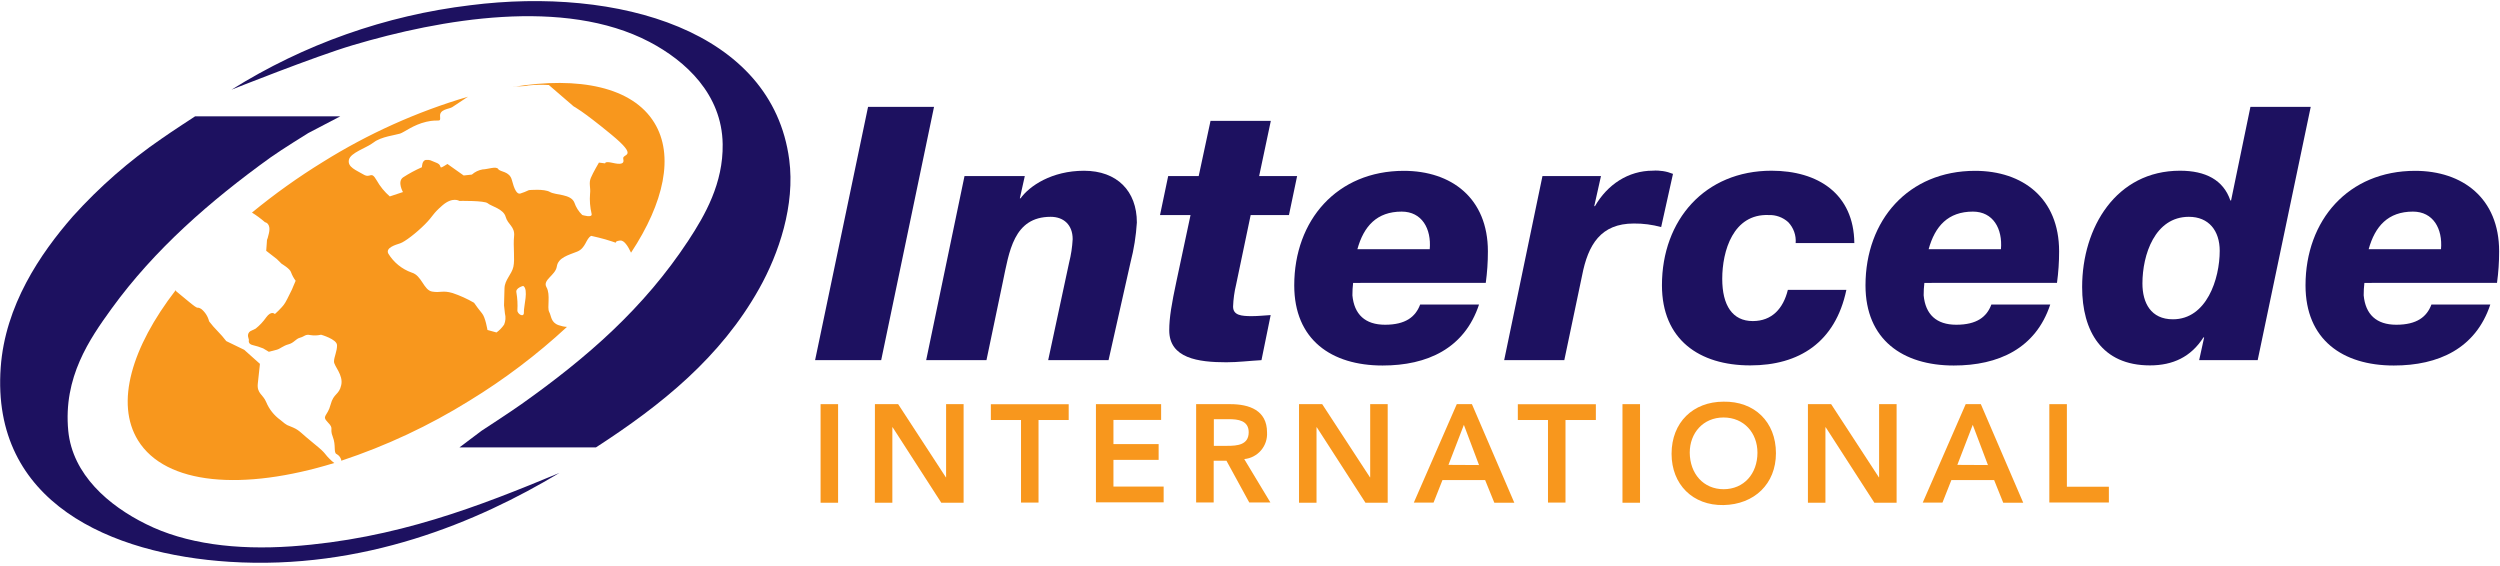
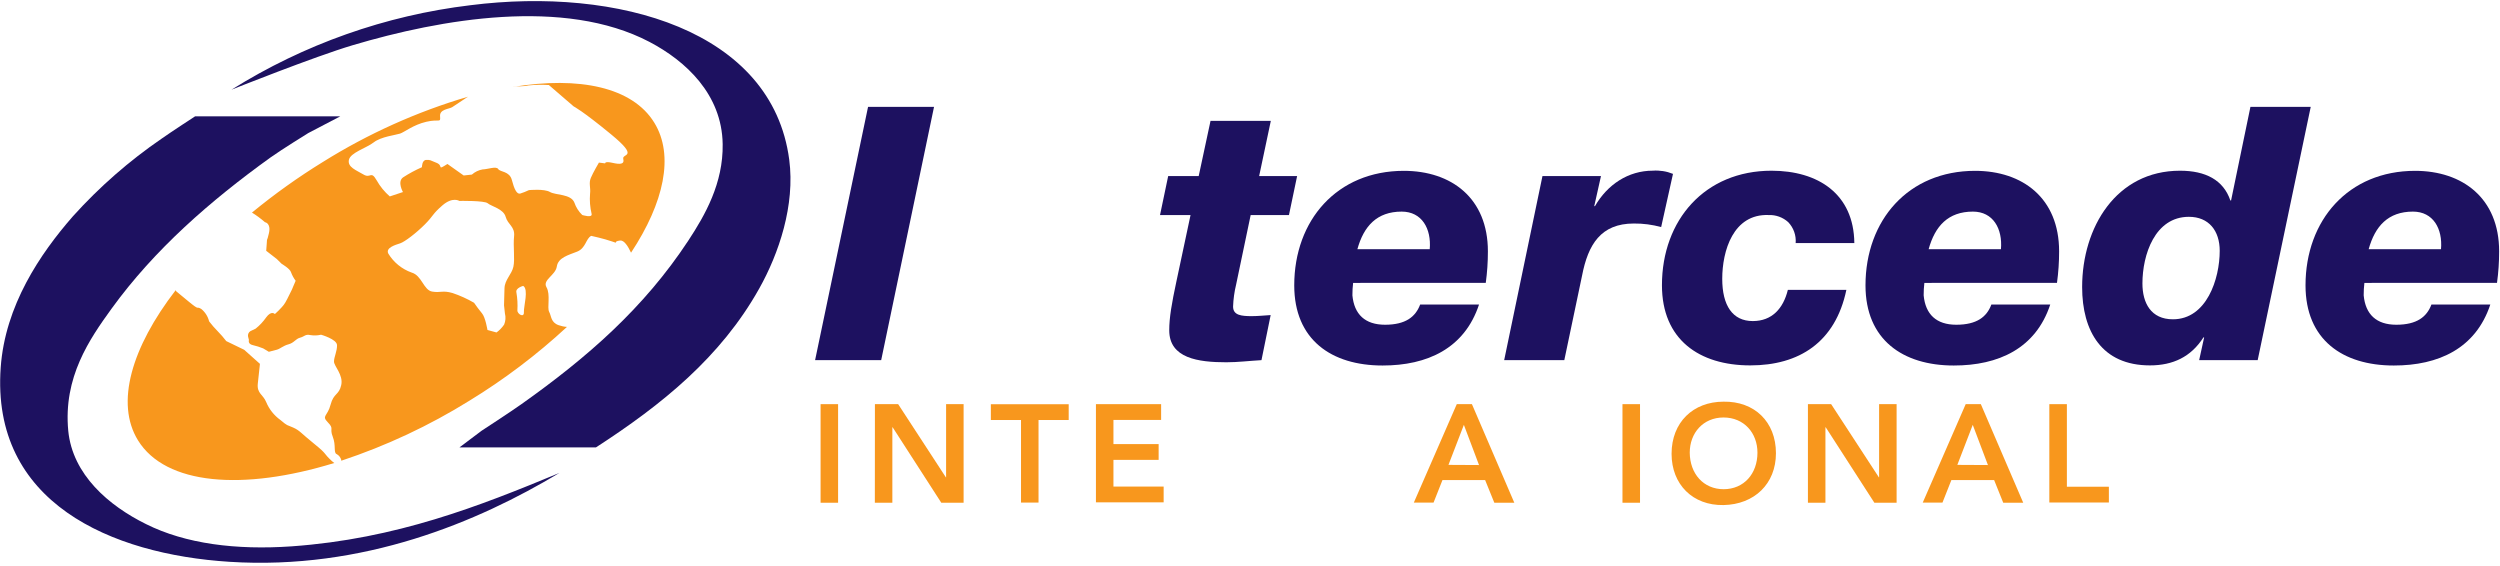
<svg xmlns="http://www.w3.org/2000/svg" width="265" height="60" viewBox="0 0 634 143" fill="none">
  <g clip-path="url(#clip0_27_1776)">
    <path d="M220.14 26.83H236.87L223.47 91.05H206.71L220.14 26.83Z" fill="#1D1160" />
-     <path d="M244.6 44.37H259.89L258.63 50.03H258.81C261.06 46.89 266.72 43.03 274.91 43.03C283.27 43.03 288.31 48.16 288.31 56.16C288.097 59.557 287.562 62.925 286.71 66.22L281.13 91.05H265.82L271.13 66.31C271.623 64.368 271.924 62.381 272.03 60.38C272.03 56.69 269.69 54.71 266.45 54.71C257.01 54.71 255.93 63.62 254.31 71.26L250.17 91.05H234.88L244.6 44.37Z" fill="#1D1160" />
    <path d="M319.32 44.37H328.95L326.88 54.26H317.17L313.48 71.89C313.035 73.719 312.777 75.589 312.71 77.47C312.71 79.72 314.87 79.9 317.48 79.9C319.09 79.9 320.62 79.72 322.24 79.63L319.91 91.06C316.85 91.23 313.97 91.6 311 91.6C303.9 91.6 296.52 90.6 296.52 83.5C296.52 80.26 297.15 76.66 298.32 71.18L301.92 54.27H294.18L296.25 44.38H303.99L306.99 30.38H322.28L319.32 44.37Z" fill="#1D1160" />
    <path d="M343.15 71.47C343.026 72.515 342.966 73.567 342.97 74.62C343.42 79.47 346.21 82.08 351.25 82.08C356.46 82.08 358.98 80.08 360.15 76.96H375.08C371.39 88.11 361.95 92.42 350.62 92.42C337.62 92.42 328.22 85.86 328.22 72.1C328.22 55.55 339.1 43.05 356.01 43.05C368.07 43.05 377.33 49.97 377.33 63.46C377.335 66.136 377.155 68.809 376.79 71.46L343.15 71.47ZM362.58 62.93C363.03 57.71 360.58 53.39 355.47 53.39C349.18 53.39 345.85 57.08 344.23 62.93H362.58Z" fill="#1D1160" />
    <path d="M391.17 44.37H406.01L404.3 52.01H404.48C407.63 46.53 412.93 43.01 419.14 43.01C420.889 42.882 422.645 43.159 424.27 43.82L421.27 57.31C419.012 56.692 416.68 56.389 414.34 56.41C405.98 56.41 402.74 61.72 401.21 69.63L396.71 91.05H381.46L391.17 44.37Z" fill="#1D1160" />
    <path d="M455.38 61.37C455.458 60.402 455.329 59.428 455.004 58.513C454.678 57.597 454.162 56.761 453.49 56.06C452.137 54.838 450.361 54.193 448.54 54.26C439.54 53.9 436.76 63.34 436.76 70.45C436.76 77.19 439.37 81.15 444.5 81.15C449.35 81.15 452.23 78 453.4 73.24H468.24C465.45 86.55 456.24 92.39 443.87 92.39C430.92 92.39 421.47 85.83 421.47 72.07C421.47 55.52 432.36 43.02 449.26 43.02C461.04 43.02 470.13 48.87 470.26 61.37H455.38Z" fill="#1D1160" />
    <path d="M488.02 71.47C487.896 72.515 487.836 73.567 487.84 74.62C488.29 79.47 491.08 82.08 496.11 82.08C501.33 82.08 503.85 80.08 505.01 76.96H519.94C516.26 88.11 506.81 92.42 495.48 92.42C482.53 92.42 473.09 85.86 473.09 72.1C473.09 55.55 483.97 43.05 500.88 43.05C512.93 43.05 522.19 49.97 522.19 63.46C522.195 66.136 522.015 68.809 521.65 71.46L488.02 71.47ZM507.44 62.93C507.89 57.71 505.44 53.39 500.34 53.39C494.04 53.39 490.71 57.08 489.1 62.93H507.44Z" fill="#1D1160" />
    <path d="M572.55 91.05H557.71L558.97 85.29H558.79C555.64 90.24 551.05 92.39 545.21 92.39C533.06 92.39 528.03 83.76 528.03 72.52C528.03 57.41 536.66 43.02 552.85 43.02C559.33 43.02 563.85 45.36 565.62 50.57H565.8L570.71 26.83H586L572.55 91.05ZM562.92 63.34C562.92 58.22 560.14 54.71 555.1 54.71C546.47 54.71 543.32 64.34 543.32 71.62C543.32 76.56 545.48 80.7 551.05 80.7C559.6 80.7 562.92 70.47 562.92 63.34Z" fill="#1D1160" />
    <path d="M599.61 71.47C599.486 72.515 599.426 73.567 599.43 74.62C599.88 79.47 602.67 82.08 607.7 82.08C612.92 82.08 615.44 80.08 616.61 76.96H631.54C627.85 88.11 618.4 92.42 607.07 92.42C594.07 92.42 584.68 85.86 584.68 72.1C584.68 55.55 595.56 43.05 612.47 43.05C624.47 43.05 633.78 49.97 633.78 63.46C633.785 66.136 633.605 68.809 633.24 71.46L599.61 71.47ZM619.04 62.93C619.49 57.71 617.04 53.39 611.93 53.39C605.63 53.39 602.31 57.08 600.69 62.93H619.04Z" fill="#1D1160" />
    <path d="M208.1 102.22H212.54V127.22H208.1V102.22Z" fill="#F8971D" />
    <path d="M221.88 102.22H227.77L239.86 120.76L239.93 120.83H239.86L239.93 120.76V102.22H244.37V127.22H238.71L226.37 108.08H226.3V127.22H221.86L221.88 102.22Z" fill="#F8971D" />
    <path d="M258.93 106.24H251.28V102.24H271.02V106.24H263.37V127.18H258.93V106.24Z" fill="#F8971D" />
    <path d="M277.93 102.22H294.46V106.22H282.37V112.35H293.83V116.35H282.37V123.12H295.1V127.12H277.93V102.22Z" fill="#F8971D" />
-     <path d="M303.34 102.22H312.02C316.81 102.22 321.32 103.77 321.32 109.38C321.423 111.038 320.878 112.671 319.8 113.934C318.721 115.198 317.194 115.992 315.54 116.15L322.17 127.15H316.81L311.03 116.57H307.79V127.15H303.34V102.22ZM311.24 112.79C313.74 112.79 316.67 112.58 316.67 109.34C316.67 106.34 313.92 106.03 311.67 106.03H307.83V112.79H311.24Z" fill="#F8971D" />
-     <path d="M329.43 102.22H335.31L347.41 120.76L347.48 120.83H347.41L347.48 120.76V102.22H351.92V127.22H346.28L333.94 108.08H333.87V127.22H329.43V102.22Z" fill="#F8971D" />
    <path d="M369.44 102.22H373.28L384.03 127.22H378.96L376.63 121.47H365.81L363.55 127.18H358.55L369.44 102.22ZM375.08 117.66L371.24 107.47L367.33 117.62L375.08 117.66Z" fill="#F8971D" />
-     <path d="M392.57 106.24H384.92V102.24H404.71V106.24H397.01V127.18H392.57V106.24Z" fill="#F8971D" />
    <path d="M411.46 102.22H415.91V127.22H411.46V102.22Z" fill="#F8971D" />
    <path d="M437.09 101.59C444.88 101.45 450.38 106.66 450.38 114.66C450.38 122.45 444.88 127.66 437.09 127.81C429.3 127.96 423.91 122.6 423.91 114.81C423.91 106.8 429.41 101.59 437.09 101.59ZM437.09 123.79C442.27 123.79 445.69 119.85 445.69 114.52C445.69 109.52 442.27 105.6 437.09 105.6C431.91 105.6 428.52 109.55 428.52 114.52C428.56 119.85 431.98 123.79 437.13 123.79H437.09Z" fill="#F8971D" />
    <path d="M458.49 102.22H464.38L476.47 120.76L476.54 120.83H476.47L476.54 120.76V102.22H480.98V127.22H475.34L463 108.08H462.93V127.22H458.49V102.22Z" fill="#F8971D" />
    <path d="M498.5 102.22H502.34L513.09 127.22H508.02L505.71 121.47H494.87L492.61 127.18H487.61L498.5 102.22ZM504.14 117.66L500.29 107.47L496.38 117.62L504.14 117.66Z" fill="#F8971D" />
    <path d="M519.71 102.22H524.16V123.16H534.81V127.16H519.71V102.22Z" fill="#F8971D" />
    <path fill-rule="evenodd" clip-rule="evenodd" d="M116.53 113.18L122.14 108.96C122.14 108.96 129.28 104.32 132.28 102.19C148.97 90.35 163.28 77.87 174.54 60.77C178.83 54.25 183.43 46.19 183.27 36.26C183.08 23.66 173.94 15.19 164.68 10.34C143.07 -0.97 111.78 4.55 89.45 11.19C79.76 14.07 58.71 22.47 58.71 22.47C77.079 10.954 97.765 3.64 119.29 1.05C156.6 -3.68 195.82 7.33 200.15 40.22C201.67 51.74 197.53 64.01 192.54 72.9C182.78 90.32 167.89 102.33 151.13 113.19L116.53 113.18Z" fill="#1D1160" />
    <path fill-rule="evenodd" clip-rule="evenodd" d="M141.86 119.66C121.16 132.12 92.07 144.36 58.18 142.2C28.18 140.29 -2.31 127.2 0.18 92.9C1.3 77.23 10.13 64.14 18.49 54.58C25.196 47.138 32.762 40.518 41.03 34.86C43.52 33.1 49.49 29.22 49.49 29.22H86.31L78.18 33.47C78.18 33.47 71.49 37.6 68.6 39.66C53.31 50.66 39.16 63.01 28.31 77.98C22.71 85.72 16.01 95.38 17.31 108.98C18.39 120.1 27.59 127.98 37.04 132.64C47.04 137.64 59.86 139.26 73.95 138.28C100.52 136.4 121.71 128.03 141.86 119.66Z" fill="#1D1160" />
    <path fill-rule="evenodd" clip-rule="evenodd" d="M165.93 30.84C160.41 21.84 146.93 19.01 130.04 21.78C130.04 21.78 130.1 21.78 130.14 21.78C131 21.56 132.87 21.69 134.02 21.39C135.738 21.219 137.467 21.186 139.19 21.29L145.48 26.71C145.48 26.71 147.57 27.71 154.94 33.77C162.31 39.83 157.7 38.57 158.06 40.01C158.42 41.45 157.21 41.45 155.27 41.01C153.33 40.57 153.47 41.16 153.47 41.16L151.89 40.96C151.89 40.96 150.4 43.48 149.83 44.85C149.26 46.22 149.83 47.29 149.64 48.85C149.498 50.56 149.63 52.282 150.03 53.95C150.32 55.1 147.66 54.25 147.66 54.25C146.752 53.374 146.066 52.294 145.66 51.1C144.78 48.88 140.9 49.26 139.46 48.41C138.02 47.56 134.14 47.94 134.14 47.94C133.422 48.285 132.68 48.579 131.92 48.82C131.06 49.03 130.4 47.67 129.81 45.38C129.22 43.09 126.81 43.38 126.34 42.59C125.87 41.8 123.61 42.68 122.39 42.69C121.379 42.865 120.437 43.319 119.67 44L117.59 44.23L113.47 41.31C110.67 43.08 112.56 41.76 110.71 41.02C108.86 40.28 109.23 40.28 108.11 40.28C106.99 40.28 107 42.13 107 42.13C105.328 42.863 103.719 43.733 102.19 44.73C100.7 45.84 102.19 48.43 102.19 48.43L98.85 49.54C97.514 48.381 96.388 47.001 95.52 45.46C94.03 42.87 94.04 45.09 92.18 43.98C90.32 42.87 88.11 42.13 88.48 40.28C88.85 38.43 92.92 37.28 94.78 35.83C96.64 34.38 100.33 33.98 101.45 33.61C102.57 33.24 104.78 31.39 108.11 30.61C111.44 29.83 111.75 31.01 111.6 29.21C111.45 27.41 113.88 27.4 114.68 26.9L118.68 24.25C105.726 28.068 93.352 33.632 81.9 40.79C75.613 44.657 69.599 48.95 63.9 53.64C65.065 54.361 66.169 55.177 67.2 56.08C67.2 56.08 68.78 56.28 68.2 58.87C67.62 61.46 67.77 59.59 67.65 61.46L67.51 63.33L70.18 65.4L71.42 66.62C71.42 66.62 73.58 67.89 73.8 68.76C74.083 69.528 74.474 70.252 74.96 70.91C74.96 70.91 75.18 70.55 74.4 72.28C74.177 72.874 73.913 73.452 73.61 74.01C72.41 76.46 72.2 76.82 71.48 77.61C70.924 78.229 70.333 78.817 69.71 79.37C69.71 79.37 68.84 78.37 67.48 80.24C66.741 81.303 65.852 82.252 64.84 83.06L63.48 83.72C63.258 83.864 63.084 84.072 62.982 84.317C62.881 84.561 62.855 84.831 62.91 85.09L63.13 85.95C63.13 85.95 62.78 86.95 64.08 87.24C64.988 87.448 65.877 87.729 66.74 88.08L68.18 88.94L70.18 88.42C71.05 88.2 71.76 87.42 73.18 87.04C74.6 86.66 74.96 85.66 76.11 85.36C77.26 85.06 77.4 84.42 78.69 84.7C79.597 84.854 80.525 84.824 81.42 84.61C81.42 84.61 85.42 85.74 85.47 87.25C85.52 88.76 84.7 90.25 84.7 91.42C84.7 92.59 87.1 94.78 86.54 97.37C85.98 99.96 84.61 99.37 83.83 102.37C83.05 105.37 81.48 105.12 83.14 106.83C84.8 108.54 83.51 108.27 84.39 110.49C85.27 112.71 84.51 114.56 85.39 114.89C85.673 115.045 85.92 115.256 86.118 115.511C86.316 115.765 86.46 116.058 86.54 116.37V116.57C97.939 112.793 108.852 107.681 119.05 101.34C127.892 95.937 136.176 89.669 143.78 82.63C143.056 82.584 142.343 82.435 141.66 82.19C139.66 81.48 139.85 79.89 139.27 78.82C138.69 77.75 139.67 74.44 138.59 72.57C137.51 70.7 140.87 69.57 141.21 67.31C141.55 65.05 144.14 64.42 146.36 63.54C148.58 62.66 148.57 60.22 149.93 59.54C149.93 59.54 153.17 60.24 155.18 60.95C157.19 61.66 155.18 60.95 157.27 60.72C158.27 60.61 159.27 62.16 160.03 63.81C168.4 51.12 171.04 39.14 165.93 30.84ZM130.37 59.67C130.1 62.18 130.62 65.41 130.2 67.36C129.78 69.31 128 70.68 127.94 72.83L127.82 77.15L128.05 79.23C128.292 80.163 128.222 81.15 127.85 82.04C127.324 82.811 126.672 83.487 125.92 84.04L123.62 83.41C123.62 83.41 123.1 80.17 122.22 79.17C121.6 78.45 120.67 77.17 120.22 76.51C118.491 75.505 116.665 74.677 114.77 74.04C112.18 73.29 111.77 74.04 109.59 73.67C107.41 73.3 106.99 69.59 104.4 68.85C101.926 67.976 99.831 66.273 98.47 64.03C97.73 62.55 100.32 61.81 101.47 61.44C102.62 61.07 105.54 58.85 107.76 56.62C109.98 54.39 109.62 54.03 112.21 51.8C114.8 49.57 116.49 50.68 116.49 50.68C116.49 50.68 122.89 50.56 123.69 51.28C124.49 52 127.69 52.69 128.23 54.7C128.77 56.71 130.64 57.15 130.37 59.67ZM132.86 78.91C132.94 80.42 131.14 79.35 131.21 78.42C131.301 76.909 131.217 75.392 130.96 73.9C130.67 72.74 132.68 72.23 132.68 72.23C134.12 73.08 132.78 77.4 132.86 78.91ZM79.71 112.3C76.24 109.51 76.09 108.94 74.36 108.16C72.63 107.38 73.06 107.88 71.12 106.24C69.506 105.082 68.248 103.496 67.49 101.66C66.69 99.72 65.11 99.52 65.38 97L65.92 92L61.92 88.43L57.38 86.23C56.71 85.352 55.985 84.517 55.21 83.73C54.431 82.94 53.703 82.102 53.03 81.22C52.727 79.979 52.024 78.872 51.03 78.07C49.59 77.22 50.89 78.72 47.78 76.15L44.68 73.59L44.55 73.32C33.35 87.84 29.2 101.98 34.99 111.39C41.99 122.73 61.58 124.28 84.78 117.14C84.572 117.002 84.374 116.848 84.19 116.68C81.8 114.47 83.16 115.08 79.71 112.3Z" fill="#F8971D" />
  </g>
</svg>